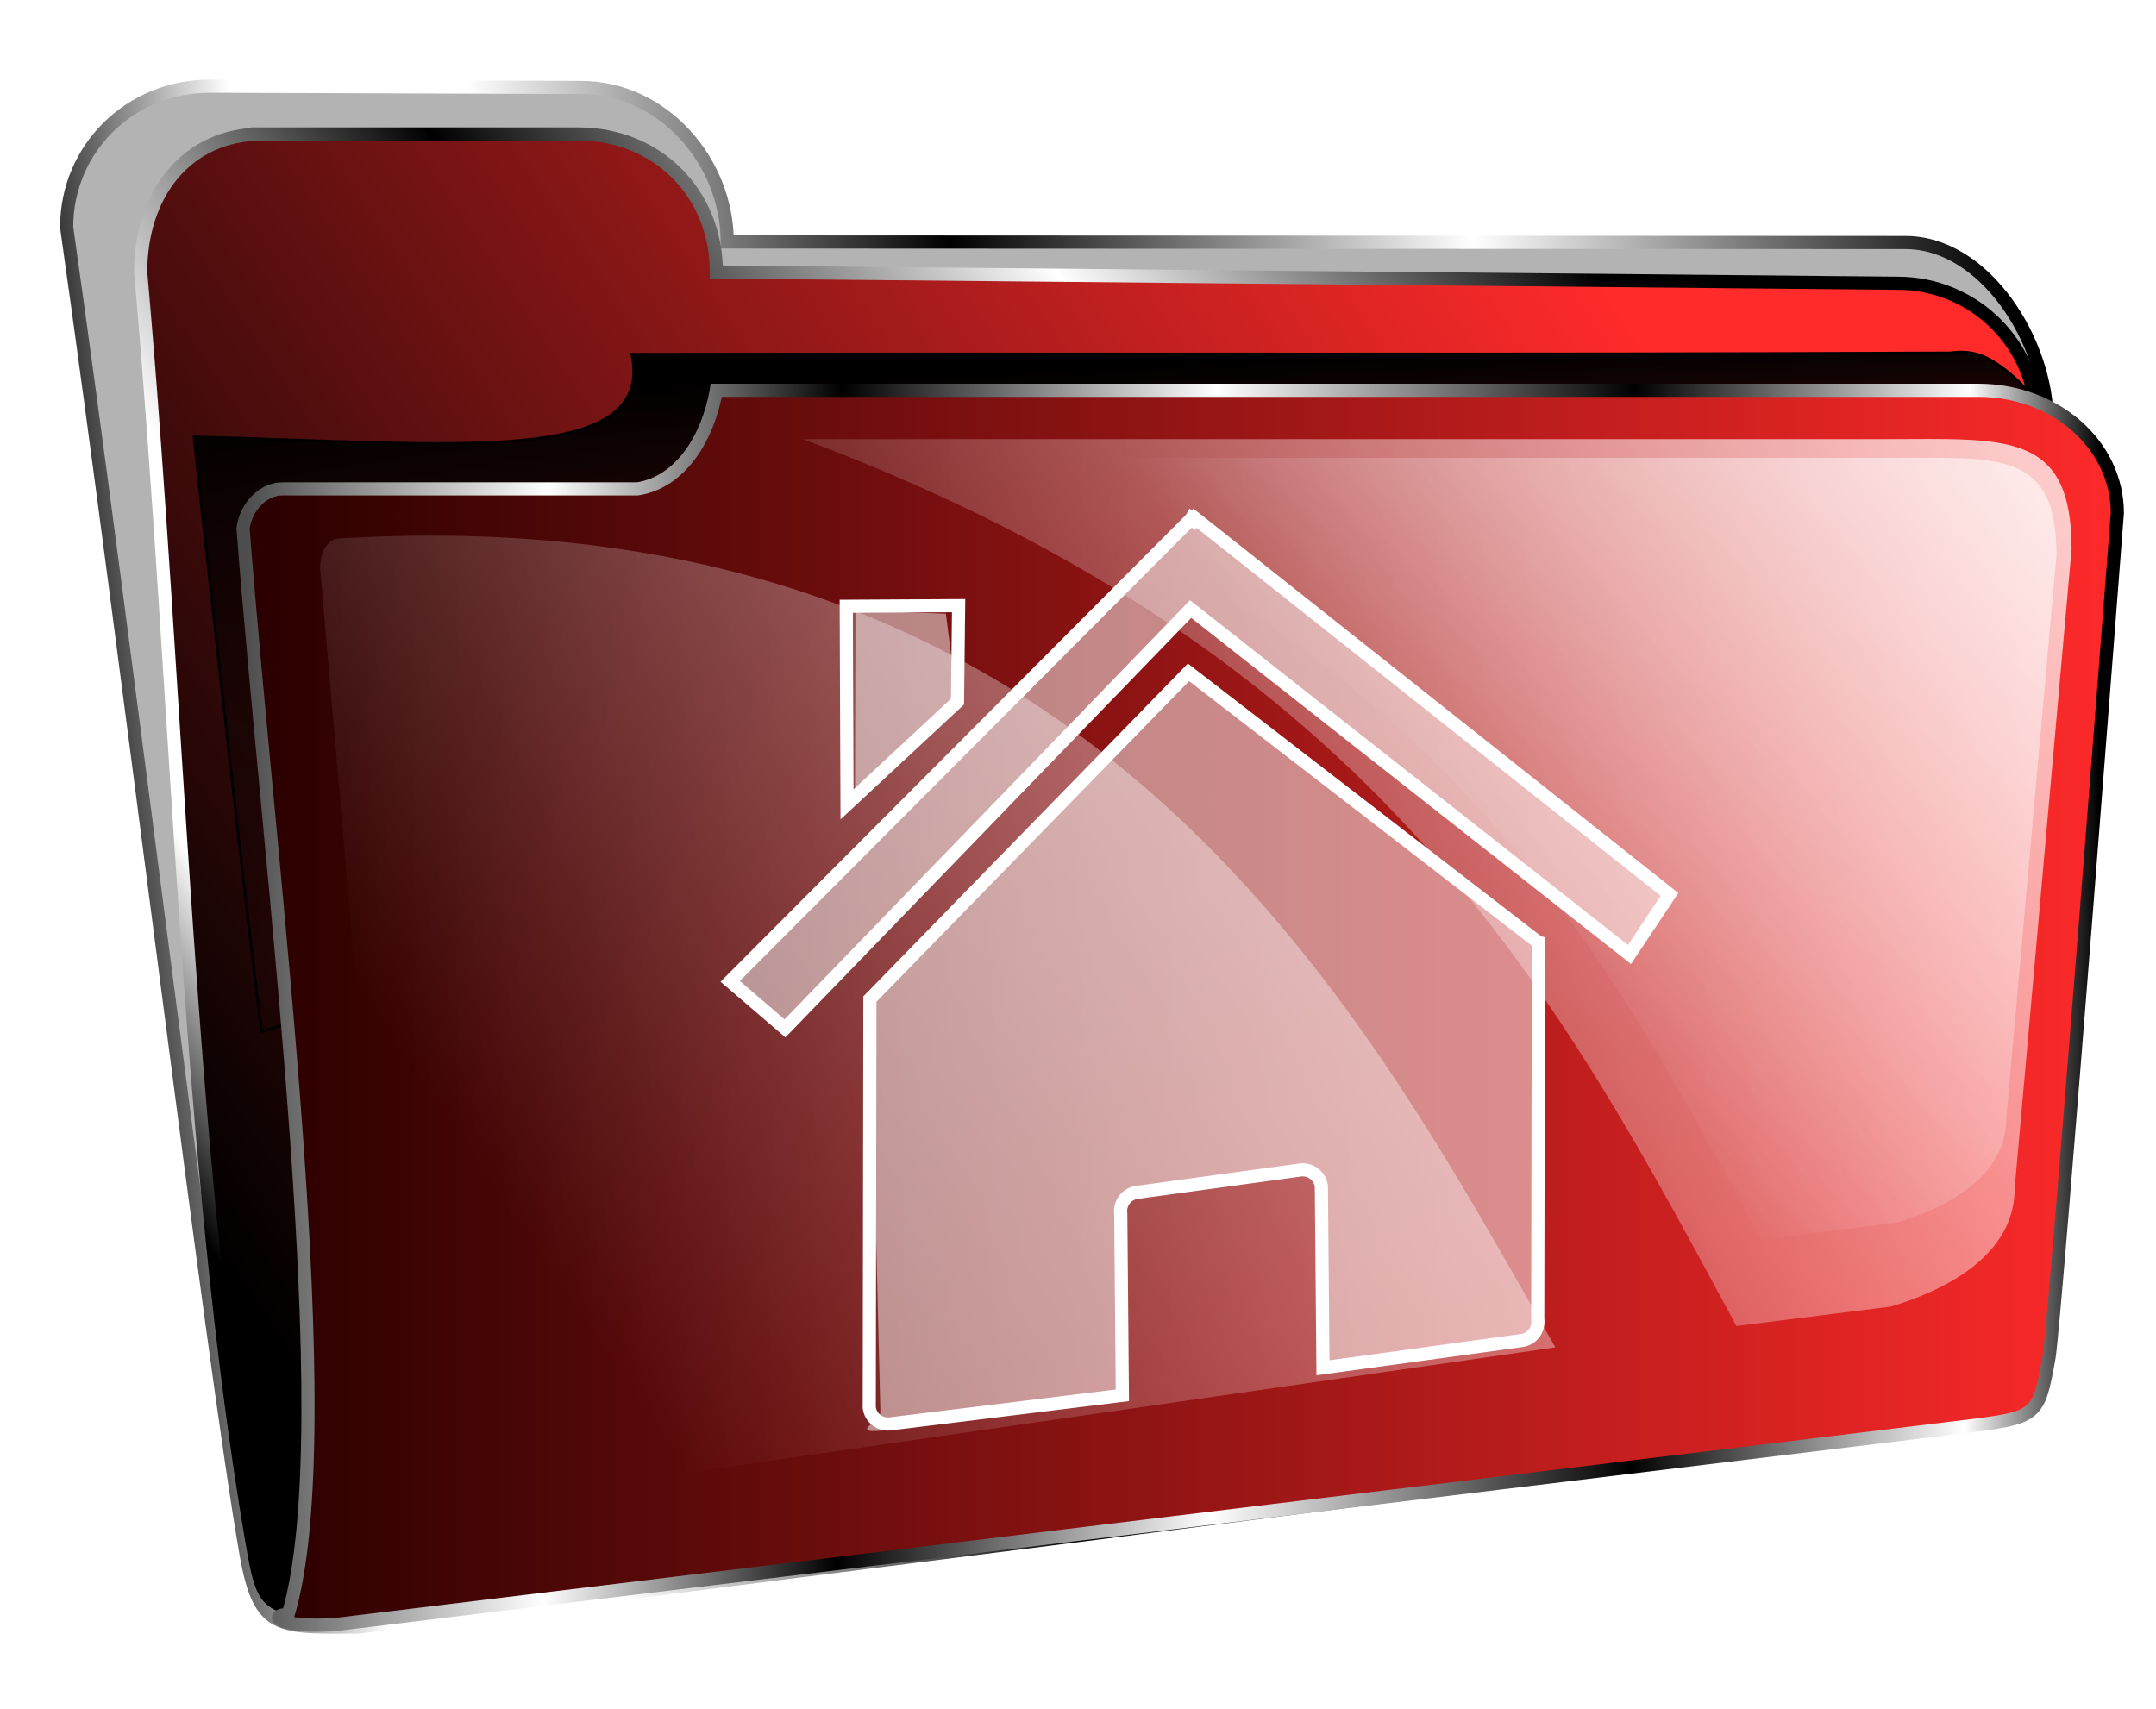
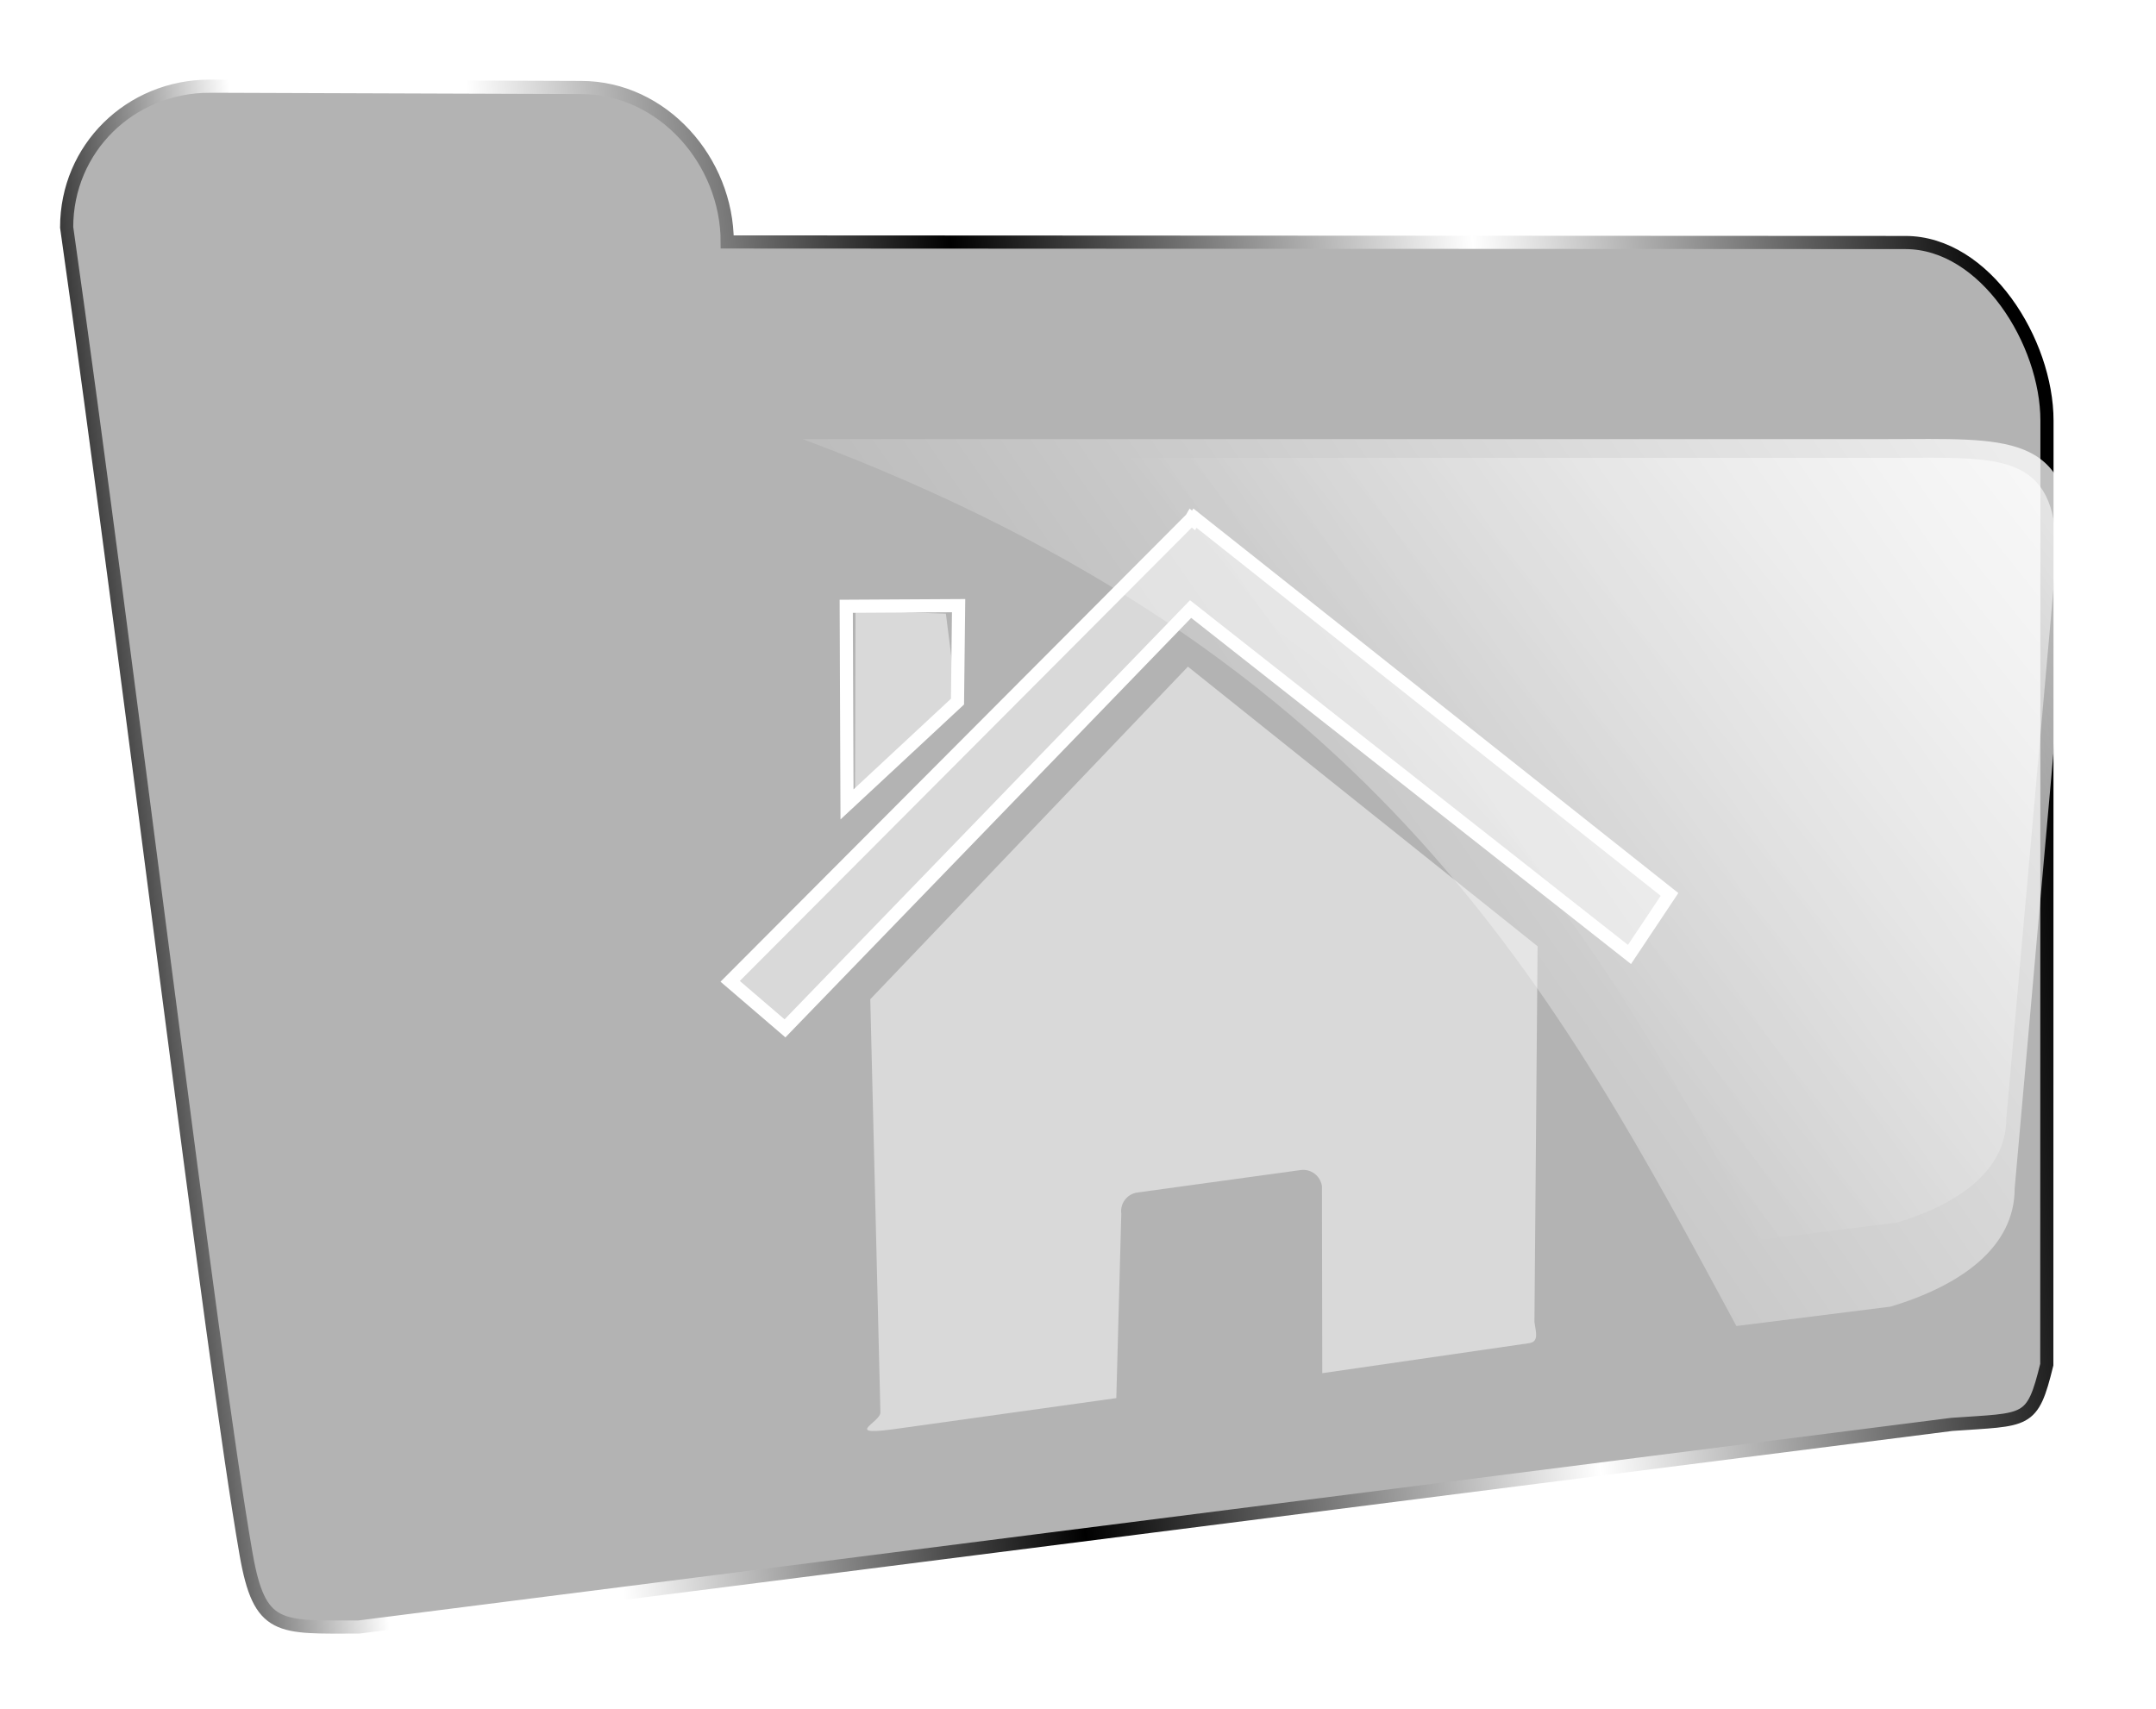
<svg xmlns="http://www.w3.org/2000/svg" xmlns:xlink="http://www.w3.org/1999/xlink" viewBox="0 0 820 650">
  <defs>
    <linearGradient id="c" y2="295.98" gradientUnits="userSpaceOnUse" x2="780.07" gradientTransform="translate(22.857 279.7)" y1="652.25" x1="243.65">
      <stop offset="0" />
      <stop offset=".119" stop-color="#fff" />
      <stop offset=".238" stop-color="#fff" />
      <stop offset=".473" />
      <stop offset=".735" stop-color="#fff" />
      <stop offset="1" />
    </linearGradient>
    <linearGradient id="a">
      <stop offset="0" stop-color="#fff" stop-opacity="0" />
      <stop offset="1" stop-color="#fff" />
    </linearGradient>
    <linearGradient id="h" y2="746.7" gradientUnits="userSpaceOnUse" x2="972.38" gradientTransform="translate(22.857 -28.571)" y1="746.7" x1="260.58">
      <stop offset="0" stop-color="#2b0000" />
      <stop offset="1" stop-color="#ff2a2a" />
    </linearGradient>
    <linearGradient id="j" y2="361.95" xlink:href="#a" gradientUnits="userSpaceOnUse" x2="927.5" gradientTransform="translate(25.714 268.27)" y1="619.09" x1="556.43" />
    <linearGradient id="b" y2="309.09" gradientUnits="userSpaceOnUse" x2="915" gradientTransform="matrix(1.037 0 0 1.022 1.044 265.51)" y1="383.34" x1="191.79">
      <stop offset="0" />
      <stop offset=".119" stop-color="#fff" />
      <stop offset=".238" stop-color="#fff" />
      <stop offset=".473" />
      <stop offset=".735" stop-color="#fff" />
      <stop offset="1" />
    </linearGradient>
    <linearGradient id="d" y2="295.98" gradientUnits="userSpaceOnUse" x2="780.07" gradientTransform="translate(22.857 279.7)" y1="652.25" x1="243.65">
      <stop offset="0" />
      <stop offset="1" stop-color="#ff2a2a" />
    </linearGradient>
    <linearGradient id="f" y2="533.38" gradientUnits="userSpaceOnUse" x2="611.93" gradientTransform="translate(22.857 279.7)" y1="313.38" x1="603.79">
      <stop offset="0" />
      <stop offset="1" stop-opacity="0" />
    </linearGradient>
    <linearGradient id="m" y2="361.72" xlink:href="#a" gradientUnits="userSpaceOnUse" x2="910.34" gradientTransform="translate(22.857 279.7)" y1="706" x1="403.04" />
    <linearGradient id="l" y2="361.95" xlink:href="#a" gradientUnits="userSpaceOnUse" x2="927.5" gradientTransform="translate(132.3 317.38) scale(.881)" y1="547.16" x1="695.56" />
    <linearGradient id="g" y2="905.56" gradientUnits="userSpaceOnUse" x2="960.32" gradientTransform="translate(22.857 -28.571)" y1="902.11" x1="255">
      <stop offset="0" stop-color="#4d4d4d" />
      <stop offset=".163" stop-color="#fff" />
      <stop offset=".321" />
      <stop offset=".523" stop-color="#fff" />
      <stop offset=".749" />
      <stop offset=".929" stop-color="#fff" />
      <stop offset="1" />
    </linearGradient>
    <filter id="i">
      <feGaussianBlur stdDeviation="9.154" />
    </filter>
    <filter id="k" color-interpolation-filters="sRGB">
      <feGaussianBlur stdDeviation="7.228" />
    </filter>
    <filter id="e" height="1.472" width="1.085" color-interpolation-filters="sRGB" y="-.236" x="-.042">
      <feGaussianBlur stdDeviation="12.216" />
    </filter>
  </defs>
  <path d="M265.23 488.11l141.19.505c31.116 0 55.586 28.077 55.586 58.752l448.1.219c30.372 0 53.849 37.844 53.849 67.786l-.069 359.06c-5.566 22.635-7.322 20.686-36.134 22.732l-605.87 77.079c-30.372 0-37.741 1.65-42.885-27.848-13.332-76.45-44.915-340.59-68.225-504.6 0-29.942 24.08-53.681 54.453-53.681h0z" fill-rule="evenodd" stroke="url(#b)" stroke-width="5" fill="#b3b3b3" transform="translate(-185.42 -455.33)" />
-   <path d="M285.36 506.29h120c30 0 52.5 22.5 52.5 52.5l449.29 4.286c29.283 0 52.857 23.574 52.857 52.857l-8.673 326.92c0 29.283 4.752 41.674-24.531 41.674l-611.71 86.984c-28.778-6.566-29.202-2.59-33.935-30.215-24.331-142.03-27.866-320.61-42.234-482.5 0-29.283 17.156-52.5 46.439-52.5z" fill-rule="evenodd" stroke="url(#c)" stroke-width="5" fill="url(#d)" transform="translate(-185.42 -455.33)" />
-   <path d="M425.72 590.06c184.9-.325 329.77.261 501.43-.501 9.074-1.281 14.513 1.503 21.504 6.907 27.828 22.17 1.31 34.999-11.502 50.184l-652.15 201.07c-1.88-9.417-24.809-215.31-25.773-226.21 98.999 2.41 175.44 11.726 166.49-31.451z" filter="url(#e)" stroke="#000" fill="url(#f)" transform="translate(-185.42 -455.33)" />
-   <path d="M457.86 603.79h480c29.283 0 52.857 20.819 52.857 46.679 0 0-23.666 308.4-26.01 321.36-4.062 22.442-4.126 22.759-33.195 26.292l-618.42 75.161c-22.197 1.47-25.744-3.821-18.076-3.794 20.775-70.015-6.816-279.26-17.159-413.19 1.194-8.562 7.857-15 15-15h135c16.461-2.501 26.87-19.526 30-37.5z" fill-rule="evenodd" stroke="url(#g)" stroke-width="5" fill="url(#h)" transform="translate(-185.42 -455.33)" />
  <g transform="matrix(.742 -.102 .102 .742 197.37 20.84)" filter="url(#i)" fill-opacity=".494" fill="#fff">
    <path d="M437.15 499.44zm13.656 19.575l-156.58-164.89-182.8 145.37-23.458 208.36c0 5.323-22.979 9.938 9.625 9.594l110.02-.237 15.252-92.368c0-5.323 4.27-9.625 9.594-9.625h83.656c5.323 0 9.594 4.302 9.594 9.625l-12.762 94.072 106.04-.787c5.323 0 4.247-5.003 4.247-10.327l27.56-188.78zm-339.38-19.52z" />
    <path d="M303.5 281.43L42.34 480.93l24.338 27.45 235.19-181.07 192.8 203.59 25.81-28.61-211.1-222.23-1.713-.035-4.17 1.407zM130.87 303.01l45.259 7.706-.457 44.23-57.93 41.576 13.128-93.513z" />
  </g>
  <g stroke="#fff" stroke-width="6.678" fill="none">
-     <path d="M572.474 346.864zm12.62 11.616L452.022 255.752l-121.17 124.295-.245 155.438c.541 3.949 4.167 6.68 8.116 6.138l88.153-10.864-.608-69.063c-.542-3.949 2.188-7.574 6.137-8.116l62.059-8.511c3.949-.542 7.554 2.215 8.096 6.164l.609 69.063 75.548-10.361a7.16 7.16 0 006.14-8.093l.247-143.36zm-254.243 21.567z" stroke-width="5" />
    <path d="M453.114 197.31L277.708 373.292l20.848 17.892 154.267-159.503 166.925 131.392 15.226-22.84-180.49-143.12-.56.862-.807-.675zM321.855 230.63l42.735-.244-.42 36.5-42.021 39.104-.295-75.36z" stroke-width="5" />
  </g>
  <path d="M490.71 622.36h412.5c45 0 70.102-3.183 70.102 41.817l-21.642 243.18c0 22.5-20.48 36.919-47.127 45l-58.71 7.388c-67.26-124.55-134.86-255.04-355.12-337.39" opacity=".753" fill="url(#j)" transform="translate(-185.42 -455.33)" />
  <path d="M542.18 629.5h363.6c39.666 0 61.792-2.805 61.792 36.86l-19.077 214.36c0 19.833-18.052 32.542-41.54 39.666l-51.75 6.5c-59.29-109.78-118.88-224.81-313.02-297.39" opacity=".753" filter="url(#k)" fill="url(#l)" transform="translate(-185.42 -455.33)" />
-   <path d="M315.25 660.12c290.32-17.25 391.35 185.51 461.73 307.74l-438.71 63.34-31.07-359.45c-.213-6.11 2.754-11.983 8.054-11.633z" opacity=".751" fill="url(#m)" transform="translate(-185.42 -455.33)" />
</svg>